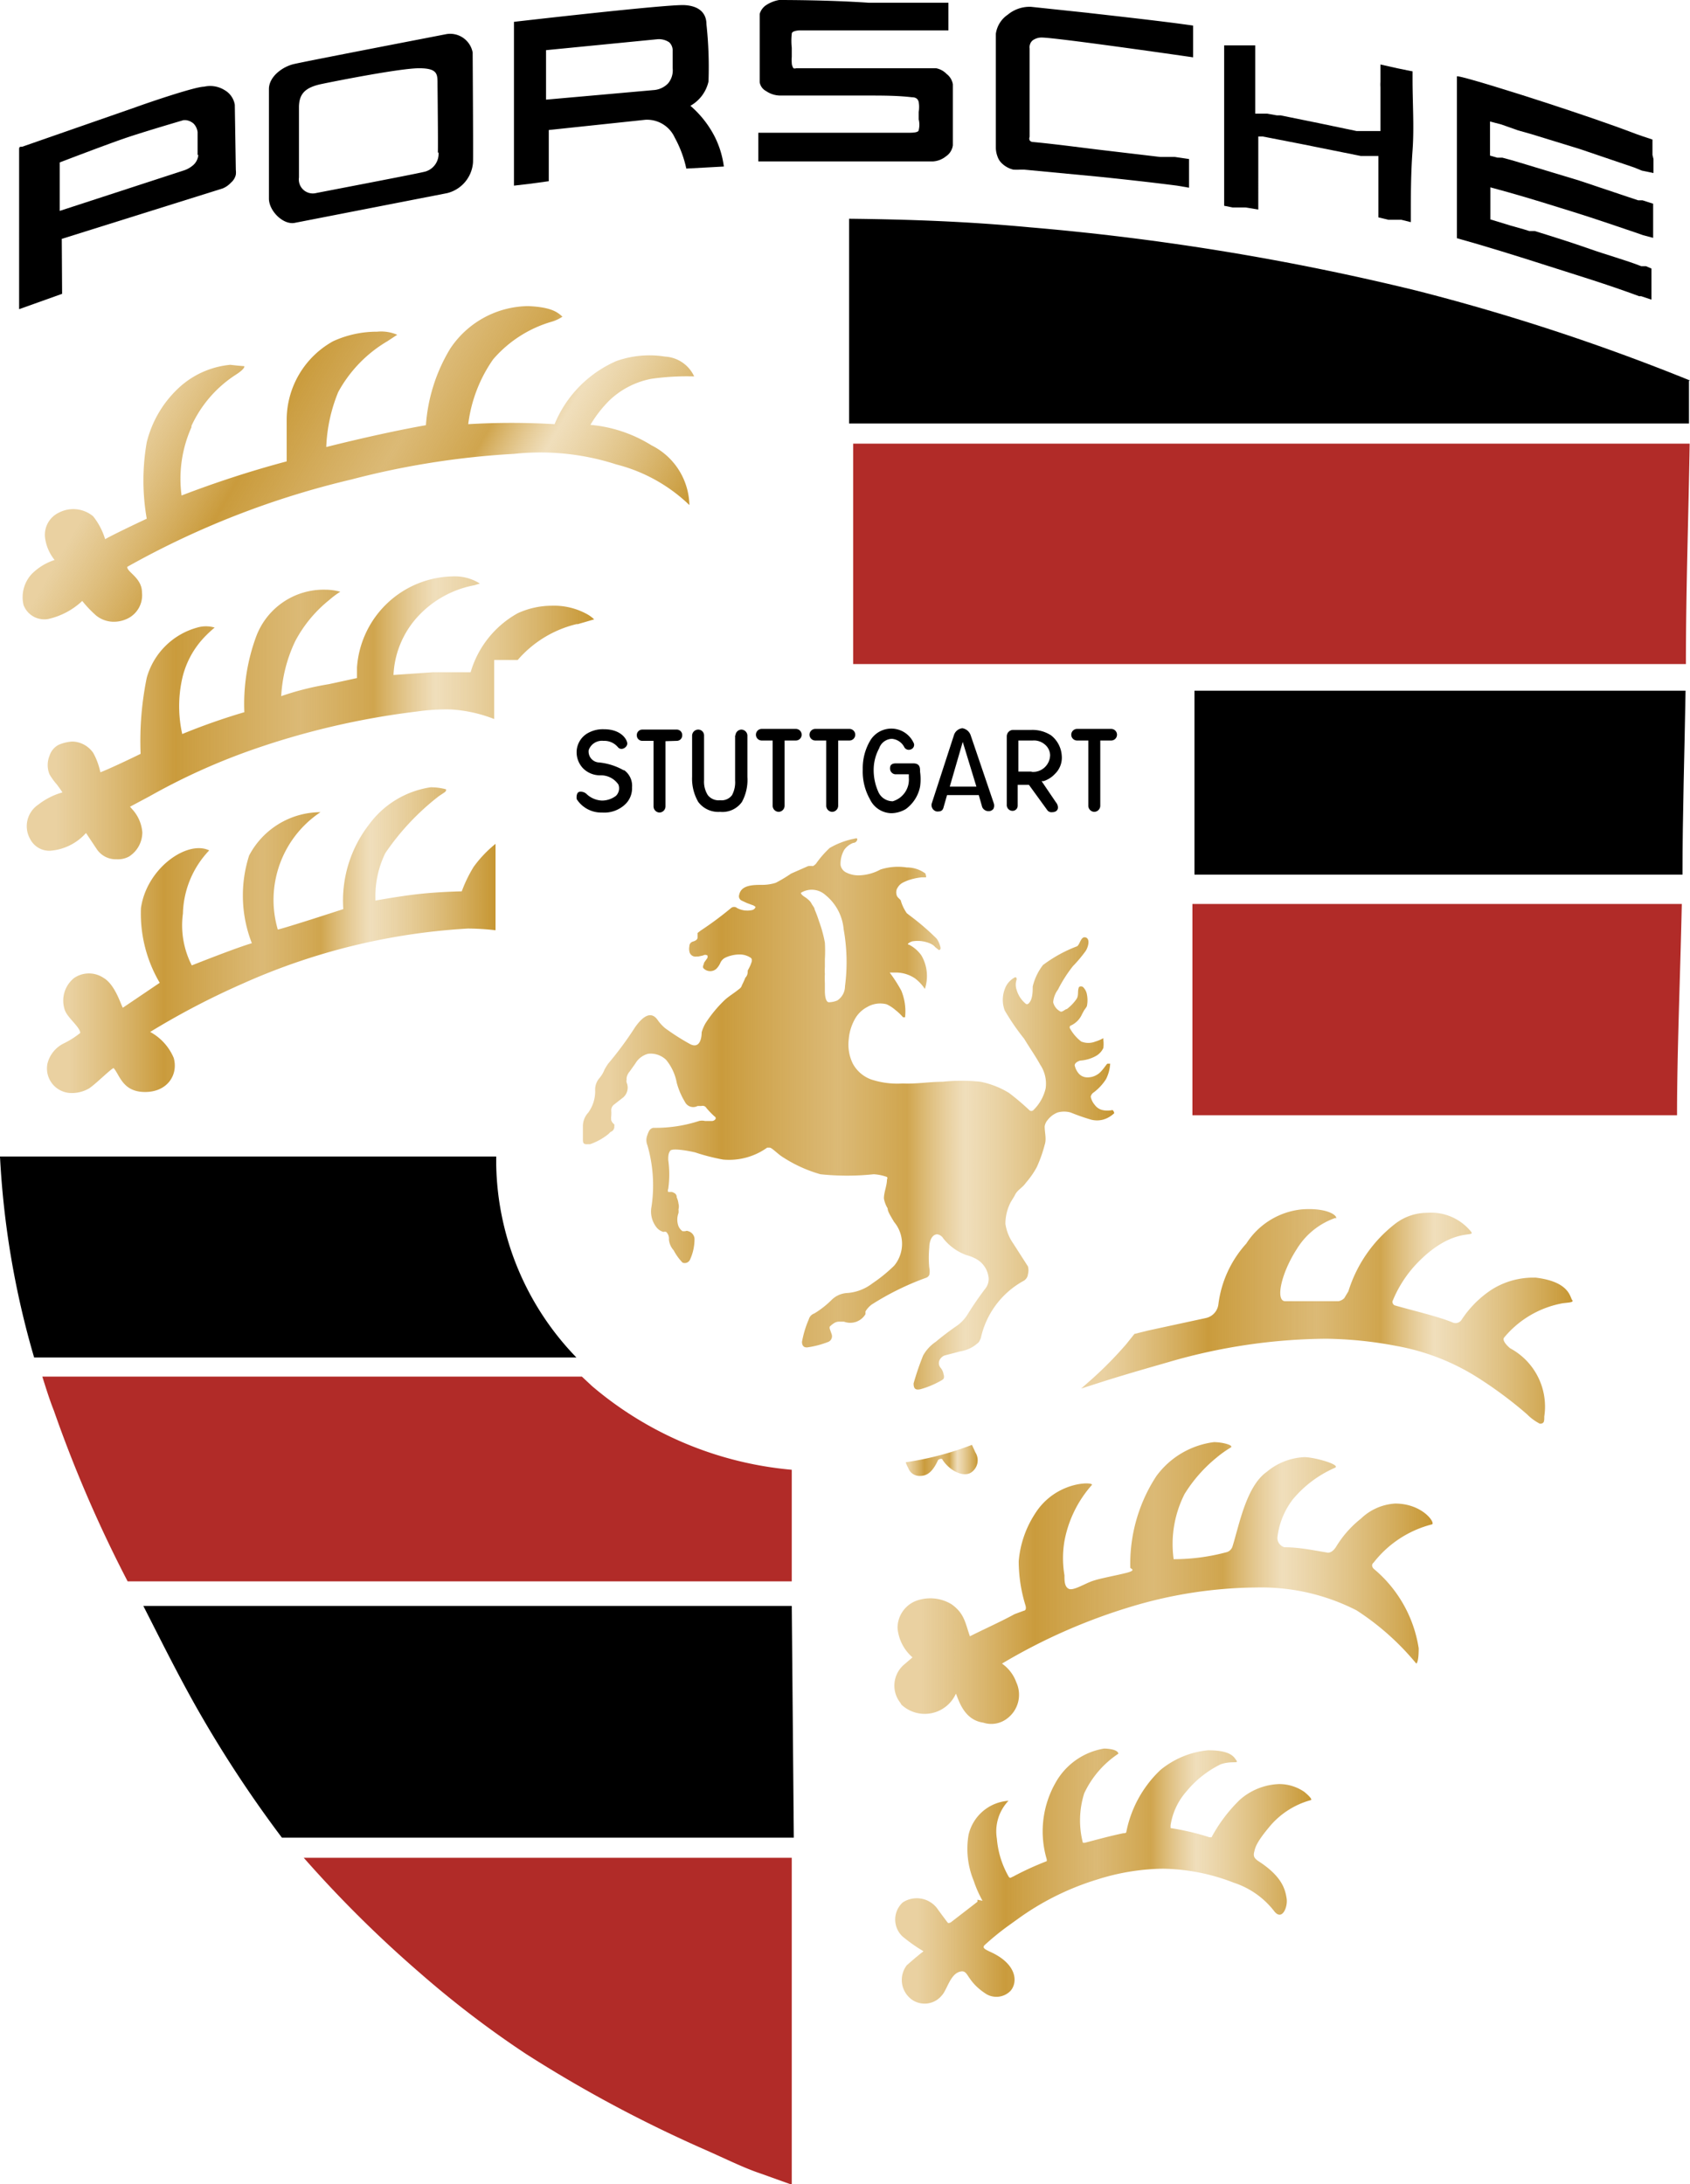
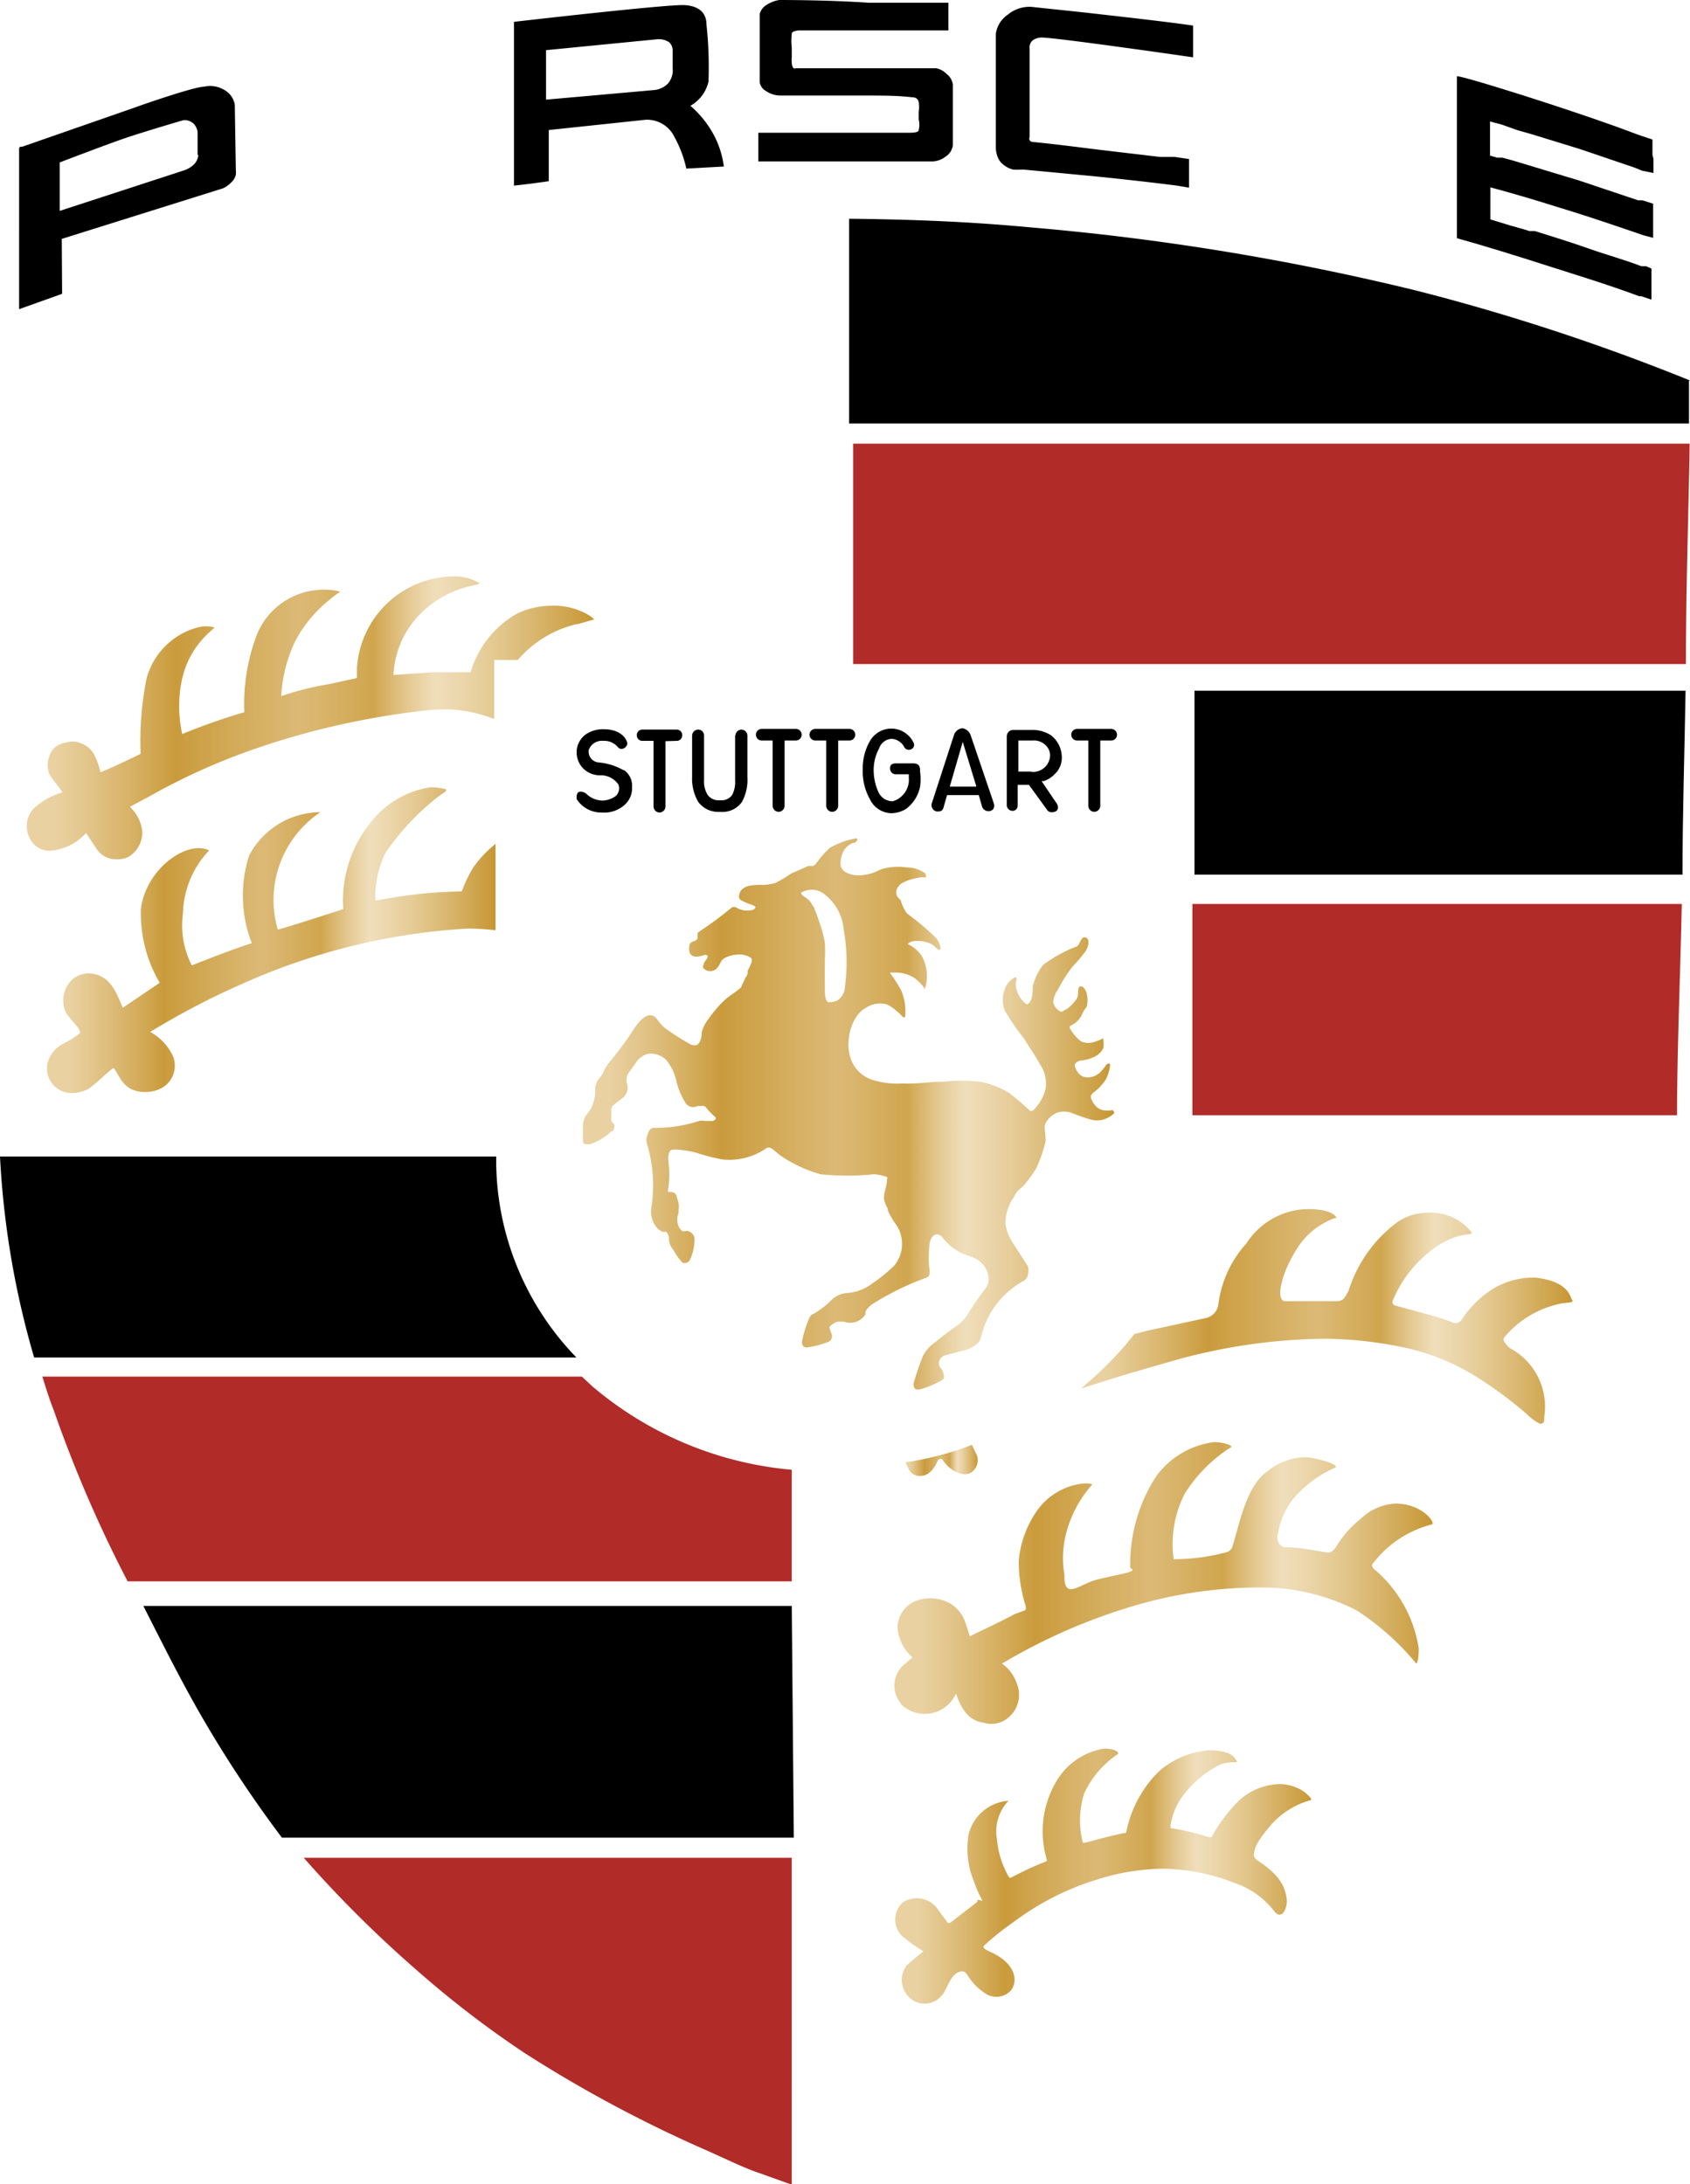
<svg xmlns="http://www.w3.org/2000/svg" xmlns:xlink="http://www.w3.org/1999/xlink" viewBox="0 0 49.52 64">
  <defs>
    <linearGradient id="Degradado_sin_nombre_31" x1="4.1" y1="10.65" x2="18.03" y2="18.69" gradientUnits="userSpaceOnUse">
      <stop offset="0.05" stop-color="#deb970" stop-opacity="0.66" />
      <stop offset="0.26" stop-color="#c89836" stop-opacity="0.97" />
      <stop offset="0.48" stop-color="#d1a54d" stop-opacity="0.77" />
      <stop offset="0.61" stop-color="#cb9c3c" stop-opacity="0.91" />
      <stop offset="0.72" stop-color="#e1be78" stop-opacity="0.5" />
      <stop offset="1" stop-color="#c69632" />
    </linearGradient>
    <linearGradient id="Degradado_sin_nombre_31-2" x1="0.83" y1="21.06" x2="17.41" y2="21.06" xlink:href="#Degradado_sin_nombre_31" />
    <linearGradient id="Degradado_sin_nombre_31-3" x1="1.38" y1="27.54" x2="14.52" y2="27.54" xlink:href="#Degradado_sin_nombre_31" />
    <linearGradient id="Degradado_sin_nombre_31-4" x1="31.65" y1="38.63" x2="46.07" y2="38.63" xlink:href="#Degradado_sin_nombre_31" />
    <linearGradient id="Degradado_sin_nombre_31-5" x1="26.22" y1="46.46" x2="41.98" y2="46.46" xlink:href="#Degradado_sin_nombre_31" />
    <linearGradient id="Degradado_sin_nombre_31-6" x1="26.29" y1="54.99" x2="38.47" y2="54.99" xlink:href="#Degradado_sin_nombre_31" />
    <linearGradient id="Degradado_sin_nombre_31-7" x1="17.1" y1="32.56" x2="32.62" y2="32.56" xlink:href="#Degradado_sin_nombre_31" />
    <linearGradient id="Degradado_sin_nombre_31-8" x1="26.54" y1="42.8" x2="28.65" y2="42.8" xlink:href="#Degradado_sin_nombre_31" />
  </defs>
  <g id="Capa_2" data-name="Capa 2">
    <g id="Capa_1-2" data-name="Capa 1">
      <path d="M23.2,54.44H8.9a35.09,35.09,0,0,0,3.41,3.38,29.34,29.34,0,0,0,3.09,2.36A38.57,38.57,0,0,0,20.67,63c.61.27,1.13.53,1.61.69l.92.33V54.44Zm0-11.37a10.45,10.45,0,0,1-5.85-2.45l-.3-.28H1.24c.11.35.22.7.34,1a38,38,0,0,0,2.16,5H23.2ZM49.27,26.49H34.94v6.19h14.2c0-1.82.09-3.94.14-6.19ZM49.52,13H25v6.46H49.4c0-2.24.08-4.44.11-6.46Z" style="fill:#b12b28" />
      <path d="M48.45,4.66c0,.11,0,.31,0,.41h0L48.11,5l-.22-.09h0l-1.59-.54-1.43-.44h0l-.39-.11L44,3.65l-.34-.09v1l.21.06.15,0,.26.07.27.08,1.72.52L48,5.87l.13,0,.31.1v.13c0,.12,0,.87,0,.87h0l-.3-.08-.2-.07c-.59-.2-1.2-.41-1.84-.61s-1.28-.4-1.92-.58l-.51-.14v.94h0l.2.06.39.12.39.11.16.05.16,0c.55.17,1.09.34,1.6.52s1.06.33,1.52.51l0,0,.05,0,.09,0,.16.07c0,.3,0,.61,0,.91h0l-.3-.1,0,0-.06,0c-.94-.35-1.87-.63-2.71-.9s-1.87-.59-2.63-.8v0c0-.41,0-1.2,0-1.94s0-2.74,0-2.8,1.85.52,2.7.8,1.72.57,2.56.89h0l.2.07.27.09c0,.12,0,.34,0,.45" />
-       <path d="M41.33,2.08,40.94,2l-.49-.11v.5a1,1,0,0,0,0,.17V2.6c0,.15,0,.31,0,.46l0,.48v.3h0l-.23,0-.18,0-.14,0-.15,0-1.1-.23-1.13-.23h-.11l-.28-.05-.28,0h-.07v-2l-.23,0-.17,0-.22,0-.29,0h0v.21c0,.28,0,.67,0,1.11s0,.93,0,1.41c0,.14,0,.28,0,.41s0,.26,0,.39,0,.4,0,.57,0,.46,0,.6h0l.25.05.14,0,.24,0,.37.06h0V5.22s0-.15,0-.34,0-.43,0-.6V4h0l.15,0H37l1.13.22,1.74.35.08,0H40l.2,0,.19,0h0s0,.29,0,.34v.6c0,.11,0,.21,0,.31v.55h0l.29.07.2,0,.18,0,.28.07h0V6.29c0-.56,0-1.2.05-1.88s0-1.38,0-2.08V2.09h0Z" />
      <path d="M31.91.38,30.21.2a1,1,0,0,0-.68.23.81.81,0,0,0-.35.56c0,.2,0,1.63,0,1.63V4.33a.75.75,0,0,0,.05.26.49.49,0,0,0,.13.2.72.72,0,0,0,.33.18,1.52,1.52,0,0,0,.21,0H30l2.21.21c.77.08,1.5.16,2.28.26l.35.06V4.66l-.41-.06-.31,0H34l-1.86-.22c-.65-.08-1.25-.16-1.88-.22a.11.11,0,0,1-.09-.05.13.13,0,0,1,0-.1V1.42a.27.27,0,0,1,.08-.23.44.44,0,0,1,.27-.09c.4,0,3.89.5,4.44.58V.75c-.75-.11-2-.25-3.06-.37" />
      <path d="M20.94,4h0a3,3,0,0,0-.71-.9,1.09,1.09,0,0,0,.53-.71A11.66,11.66,0,0,0,20.7.71c0-.26-.14-.53-.64-.56s-5,.49-5,.49v4.8l.51-.06.51-.07s0-1.49,0-1.5l2.83-.3a.89.89,0,0,1,.86.52,3.34,3.34,0,0,1,.34.91l1.1-.06A2.73,2.73,0,0,0,20.94,4ZM19.57,2.45a.65.65,0,0,1-.42.19l-1.57.14L16,2.92V1.47l3.26-.32a.54.54,0,0,1,.35.09.33.33,0,0,1,.1.26V2A.59.59,0,0,1,19.57,2.45Z" />
-       <path d="M13.85,1.54h0A.67.67,0,0,0,13.08,1c-.25.05-4.15.8-4.48.88s-.72.37-.72.73c0,0,0,2.85,0,3.21s.42.78.76.71l4.46-.87a1,1,0,0,0,.76-.9C13.87,4.55,13.85,1.76,13.85,1.54Zm-1,2.93a.54.54,0,0,1-.44.57c-.29.07-2.86.56-3.16.62a.41.41,0,0,1-.49-.46V3.15c0-.41.19-.59.67-.69S11.74,2,12.28,2s.54.17.54.45h0C12.82,2.54,12.84,4.2,12.83,4.47Z" />
      <path d="M27.43,2c-.37,0-.78,0-1.19,0H25c-.26,0-1.64,0-1.67,0a.12.12,0,0,1-.08,0,.28.28,0,0,1-.05-.16.91.91,0,0,1,0-.17V1.4a1.85,1.85,0,0,1,0-.41c0-.06.09-.09.22-.1l2.95,0h.42c.32,0,.71,0,1,0V.08c-.51,0-.85,0-1.35,0h-.09l-.9,0C24.28,0,23,0,22.83,0a1,1,0,0,0-.38.15.46.46,0,0,0-.19.26v2a.36.36,0,0,0,.19.26.74.74,0,0,0,.41.13H24.1l1.31,0c.44,0,.89,0,1.31.05.13,0,.18.06.2.14a.93.93,0,0,1,0,.29V3.5a.65.65,0,0,1,0,.31c0,.06-.11.08-.27.08H24.22c-.36,0-.7,0-1,0l-1,0,0,.84,1.34,0h1.91l.75,0,.53,0h.59a.67.67,0,0,0,.38-.15.46.46,0,0,0,.2-.32V2.47a.47.47,0,0,0-.18-.3A.58.58,0,0,0,27.43,2Z" />
      <path d="M6.88,3.07h0a.61.61,0,0,0-.3-.43.8.8,0,0,0-.6-.1c-.25,0-1.5.42-2,.6L.65,4.3c-.07,0-.09,0-.09.08s0,1.57,0,2.4V9.06l1.26-.45L1.81,7,6.53,5.52a.7.7,0,0,0,.24-.17.43.43,0,0,0,.14-.23.59.59,0,0,0,0-.14ZM5.81,4.54a.44.44,0,0,1-.15.3A.79.79,0,0,1,5.37,5L1.75,6.18s0-1.42,0-1.42,1.43-.55,2-.74,1.63-.5,1.63-.5h.06a.41.41,0,0,1,.24.11.44.44,0,0,1,.11.24c0,.13,0,.53,0,.67Z" />
      <path d="M21.54,21.55v1.32a.8.8,0,0,1-.09.43.38.38,0,0,1-.35.15.4.4,0,0,1-.36-.15.73.73,0,0,1-.11-.43V21.55a.17.17,0,0,0-.17-.17.18.18,0,0,0-.18.17v1.21a1.36,1.36,0,0,0,.18.74.73.73,0,0,0,.64.29.7.7,0,0,0,.64-.29,1.35,1.35,0,0,0,.16-.73V21.55a.18.18,0,0,0-.18-.17.18.18,0,0,0-.17.17Z" />
      <path d="M23.32,21.7a.17.17,0,1,0,0-.34h-1a.17.17,0,0,0,0,.34h.32v1.91a.18.18,0,0,0,.18.18.18.18,0,0,0,.17-.18h0V21.7Z" />
      <path d="M24.89,21.7a.17.17,0,1,0,0-.34h-1a.17.17,0,0,0,0,.34h.32v1.91a.18.18,0,0,0,.17.18.18.18,0,0,0,.18-.18h0V21.7Z" />
      <path d="M26.79,22.37h-.54c-.15,0-.17.08-.17.14a.17.17,0,0,0,.15.18h.4v.1a.66.66,0,0,1-.47.69.46.46,0,0,1-.43-.29,1.56,1.56,0,0,1-.13-.64,1.33,1.33,0,0,1,.16-.62.41.41,0,0,1,.37-.28.45.45,0,0,1,.37.25.15.15,0,0,0,.19.06.14.14,0,0,0,.09-.17h0a.72.72,0,0,0-1.28-.09,1.59,1.59,0,0,0-.22.85,1.65,1.65,0,0,0,.21.87.71.71,0,0,0,.63.41.86.86,0,0,0,.42-.12,1.07,1.07,0,0,0,.42-.66,1.56,1.56,0,0,0,0-.43c0-.12,0-.25-.2-.25Z" />
      <path d="M32.56,21.7a.17.17,0,1,0,0-.34h-1a.17.17,0,0,0,0,.34h.33v1.91a.18.18,0,0,0,.17.18.18.18,0,0,0,.18-.18h0V21.7Z" />
      <path d="M30.52,22.89l.06,0a.78.78,0,0,0,.33-.21.66.66,0,0,0,.2-.55.82.82,0,0,0-.31-.58,1,1,0,0,0-.58-.16h-.53a.18.18,0,0,0-.14.06.19.19,0,0,0-.05.13v2a.17.17,0,0,0,.15.18h0a.15.15,0,0,0,.17-.15V23h.33l.53.73a.15.15,0,0,0,.15.07c.1,0,.17-.05.17-.14a.25.25,0,0,0-.06-.15Zm-.31-.28h-.37V21.7h.42a.49.49,0,0,1,.36.12.42.42,0,0,1,.15.31.5.5,0,0,1-.52.49Z" />
      <path d="M29.12,23.54l-.68-2a.31.31,0,0,0-.24-.2.29.29,0,0,0-.25.21l-.65,2a.19.19,0,0,0,.15.23c.09,0,.17,0,.2-.13l.1-.35h.93l.1.35a.2.2,0,0,0,.18.12.17.17,0,0,0,.15-.07A.21.21,0,0,0,29.12,23.54Zm-.58-.49h-.71l.38-1.31.4,1.31Z" />
      <path d="M18.27,22.57a1.82,1.82,0,0,0-.75-.23.32.32,0,0,1-.27-.36h0a.41.41,0,0,1,.43-.27.52.52,0,0,1,.43.19c.1.11.27,0,.27-.11s-.17-.42-.68-.42a.89.89,0,0,0-.52.14.65.65,0,0,0-.28.46.68.68,0,0,0,.19.55.7.7,0,0,0,.49.2.62.62,0,0,1,.54.27.31.31,0,0,1-.07.33.68.68,0,0,1-.41.14.7.7,0,0,1-.44-.18A.25.25,0,0,0,17,23.2c-.12,0-.11.19-.1.22a.85.85,0,0,0,.74.39.89.89,0,0,0,.69-.25.65.65,0,0,0,.19-.49.56.56,0,0,0-.23-.5Z" />
      <path d="M19.82,21.71a.16.16,0,0,0,.17-.16.16.16,0,0,0-.17-.17h-1a.16.16,0,0,0-.16.17.16.16,0,0,0,.16.16h.33v1.92a.18.18,0,0,0,.17.18.18.18,0,0,0,.18-.18V21.72Z" />
-       <path d="M5.61,12.48A3.55,3.55,0,0,1,6.88,11c.27-.17.28-.24.28-.26s0,0-.41-.05a2.57,2.57,0,0,0-1.45.62,3.23,3.23,0,0,0-1,1.65,6.48,6.48,0,0,0,0,2.24s-.92.43-1.22.6a2,2,0,0,0-.35-.67.91.91,0,0,0-1-.11.72.72,0,0,0-.41.74,1.31,1.31,0,0,0,.28.65,1.67,1.67,0,0,0-.67.41,1,1,0,0,0-.24.91.65.65,0,0,0,.72.41,2.14,2.14,0,0,0,1-.53,3.32,3.32,0,0,0,.41.43.82.82,0,0,0,.52.18.92.92,0,0,0,.43-.11.76.76,0,0,0,.39-.75c0-.43-.45-.6-.43-.75a25.19,25.19,0,0,1,6.57-2.56,24,24,0,0,1,4.76-.75,7.24,7.24,0,0,1,3,.31,4.78,4.78,0,0,1,2.14,1.19h0a2,2,0,0,0-1.11-1.75,4.05,4.05,0,0,0-1.79-.6,3.64,3.64,0,0,1,.54-.7,2.44,2.44,0,0,1,1.25-.65,7.43,7.43,0,0,1,1.25-.07,1,1,0,0,0-.85-.58,2.9,2.9,0,0,0-1.43.13,3.45,3.45,0,0,0-1.81,1.85,21.36,21.36,0,0,0-2.53,0,4.22,4.22,0,0,1,.73-1.9,3.58,3.58,0,0,1,1.74-1.11,1.11,1.11,0,0,0,.29-.14c-.15-.14-.34-.28-1-.31a2.78,2.78,0,0,0-2.29,1.25,5,5,0,0,0-.71,2.24c-1.36.24-2.92.64-2.92.64a4.7,4.7,0,0,1,.35-1.61A3.88,3.88,0,0,1,11.35,10l.29-.19a1.2,1.2,0,0,0-.59-.09A3.07,3.07,0,0,0,9.76,10a2.64,2.64,0,0,0-1.36,2.3c0,.21,0,1,0,1.22a30.53,30.53,0,0,0-3.08,1,3.7,3.7,0,0,1,.29-2" style="fill:url(#Degradado_sin_nombre_31)" />
      <path d="M16.93,18.29l.48-.14a1,1,0,0,0-.24-.17,2,2,0,0,0-1-.23,2.41,2.41,0,0,0-1,.22,2.91,2.91,0,0,0-1.38,1.73l-1.11,0-1.15.08a2.71,2.71,0,0,1,.64-1.63,3,3,0,0,1,1.73-1l.16-.05a1.36,1.36,0,0,0-.76-.21,2.87,2.87,0,0,0-2.84,2.67c0,.09,0,.31,0,.31l-.83.18a8.32,8.32,0,0,0-1.39.35,4.26,4.26,0,0,1,.41-1.61,3.85,3.85,0,0,1,1-1.21,2.67,2.67,0,0,1,.32-.24,1.67,1.67,0,0,0-.44-.06A2.11,2.11,0,0,0,7.5,18.67a5.7,5.7,0,0,0-.34,2.2,18.65,18.65,0,0,0-1.82.64,3.73,3.73,0,0,1,0-1.63A2.59,2.59,0,0,1,6,18.66a3.71,3.71,0,0,1,.29-.27.9.9,0,0,0-.51,0A2.12,2.12,0,0,0,4.3,19.86a9.25,9.25,0,0,0-.18,2.23c-.24.12-1,.48-1.18.54a2,2,0,0,0-.21-.57.77.77,0,0,0-.61-.33,1.17,1.17,0,0,0-.41.1.55.55,0,0,0-.26.32.72.72,0,0,0,0,.54,1.79,1.79,0,0,0,.2.28c.06.07.18.25.18.25a2.07,2.07,0,0,0-.71.36.76.76,0,0,0-.24,1,.63.63,0,0,0,.59.35,1.56,1.56,0,0,0,1.05-.52l.32.48a.67.67,0,0,0,.58.29.68.68,0,0,0,.36-.08.84.84,0,0,0,.39-.71,1.13,1.13,0,0,0-.29-.67l-.07-.08.58-.31A18.7,18.7,0,0,1,7.31,22a22.92,22.92,0,0,1,4.91-1.15,6,6,0,0,1,1-.06,4.19,4.19,0,0,1,1.26.28V19.34h.69a3.29,3.29,0,0,1,1.72-1.05" style="fill:url(#Degradado_sin_nombre_31-2)" />
      <path d="M14.52,24.73v2.53a7.34,7.34,0,0,0-.81-.05,18.76,18.76,0,0,0-6.59,1.61A22.64,22.64,0,0,0,4.4,30.24a1.55,1.55,0,0,1,.69.76c.14.49-.18,1-.84,1s-.74-.5-.92-.7c-.06,0-.56.5-.73.6a1,1,0,0,1-.48.13.72.72,0,0,1-.73-.86.9.9,0,0,1,.47-.59,2.53,2.53,0,0,0,.49-.31c0-.17-.37-.44-.45-.67a.85.85,0,0,1,.27-.94.77.77,0,0,1,.87,0c.34.2.51.81.56.87l1.08-.73a4,4,0,0,1-.55-2.19c.17-1.18,1.37-2,2-1.69a2.78,2.78,0,0,0-.77,1.85,2.58,2.58,0,0,0,.26,1.52s1.28-.51,1.76-.65a3.84,3.84,0,0,1-.08-2.57A2.37,2.37,0,0,1,9.39,23.8a3.09,3.09,0,0,0-1.25,3.44c.26-.06,1.74-.54,1.92-.6a3.63,3.63,0,0,1,.74-2.46,2.74,2.74,0,0,1,1.82-1.11,1.74,1.74,0,0,1,.45.06c0,.06,0,.06-.12.14l-.09.06A7.3,7.3,0,0,0,11.29,25,2.88,2.88,0,0,0,11,26.33v.06s.76-.14,1.35-.2,1.18-.07,1.18-.07a4,4,0,0,1,.35-.72,3.49,3.49,0,0,1,.65-.68Z" style="fill:url(#Degradado_sin_nombre_31-3)" />
      <path d="M39.13,35.69A2.15,2.15,0,0,0,38,36.6c-.46.71-.63,1.51-.35,1.53h.57c.33,0,.65,0,1,0a.32.32,0,0,0,.17-.09l.12-.2a4,4,0,0,1,1.4-2,1.54,1.54,0,0,1,.9-.3,1.51,1.51,0,0,1,1.3.56c.12.17-.54-.15-1.56.89a3.52,3.52,0,0,0-.75,1.15.13.13,0,0,0,.06.11c.48.14,1.3.33,1.72.51a.21.21,0,0,0,.25-.09,3.07,3.07,0,0,1,.88-.88,2.28,2.28,0,0,1,1.27-.35H45c1,.12,1,.58,1.07.66s-.21.07-.33.1a2.9,2.9,0,0,0-1.67,1c-.07.11.18.31.18.31a1.94,1.94,0,0,1,1,2c0,.14,0,.21-.13.21a1.49,1.49,0,0,1-.38-.28,12,12,0,0,0-1.33-1,6.65,6.65,0,0,0-2.5-1,11.68,11.68,0,0,0-2.05-.21,16.84,16.84,0,0,0-4.57.67c-.27.08-1.24.35-2.08.62l-.53.17.34-.3A11.25,11.25,0,0,0,33,39.39l.24-.3.4-.1,1.71-.37a.47.47,0,0,0,.35-.39,3.25,3.25,0,0,1,.82-1.79,2.19,2.19,0,0,1,1.62-1c.77-.06,1.08.2,1,.27Z" style="fill:url(#Degradado_sin_nombre_31-4)" />
      <path d="M26.79,48.61a1.28,1.28,0,0,1-.49-.9.85.85,0,0,1,.52-.79,1.2,1.2,0,0,1,1.06.09c.38.27.4.54.54.94l0,0c.33-.17.91-.43,1.31-.65L30,47.2s.09,0,.05-.15a4.41,4.41,0,0,1-.2-1.3,3,3,0,0,1,.47-1.38c.62-1,1.78-.95,1.67-.85a3.42,3.42,0,0,0-.8,1.64,3,3,0,0,0,0,1c0,.16,0,.34.13.4s.46-.15.69-.23.69-.16,1-.24.11-.12.11-.15a4.7,4.7,0,0,1,.76-2.68,2.48,2.48,0,0,1,1.69-1c.24,0,.6.09.49.16a3.19,3.19,0,0,0-.42.3,4.27,4.27,0,0,0-.93,1.06,3.24,3.24,0,0,0-.32,1.91,5.94,5.94,0,0,0,1.57-.21.26.26,0,0,0,.16-.18c.19-.61.4-1.75,1-2.17a1.84,1.84,0,0,1,1.1-.43c.29,0,1.07.22.9.31a3.35,3.35,0,0,0-1.24.93,2.26,2.26,0,0,0-.45,1.12c0,.22.2.28.2.28.43,0,.86.09,1.28.16.13,0,.22-.14.25-.19a3.09,3.09,0,0,1,.72-.81,1.58,1.58,0,0,1,1-.44c.8,0,1.19.57,1.08.61a3.15,3.15,0,0,0-1.71,1.12s-.1.07,0,.18a3.78,3.78,0,0,1,1.32,2.33c0,.08,0,.4-.07.45a7.65,7.65,0,0,0-1.75-1.56,6.13,6.13,0,0,0-2.94-.67,13,13,0,0,0-3.66.56,16.87,16.87,0,0,0-3.79,1.67,1.14,1.14,0,0,1,.42.55.87.87,0,0,1-.27,1.06.76.76,0,0,1-.7.12c-.57-.08-.72-.67-.8-.85a1,1,0,0,1-1.6.32.35.35,0,0,0-.05-.08.81.81,0,0,1,.13-1.09l.28-.24Z" style="fill:url(#Degradado_sin_nombre_31-5)" />
      <path d="M28.79,55.7a3.42,3.42,0,0,1-.26-.59,2.45,2.45,0,0,1-.15-1.34,1.29,1.29,0,0,1,1.17-1,1.3,1.3,0,0,0-.34,1.11A2.67,2.67,0,0,0,29.56,55c.05.06.08,0,.11,0a8.75,8.75,0,0,1,1-.46.14.14,0,0,0,0-.06,2.88,2.88,0,0,1,.26-2.24,2,2,0,0,1,1.42-1s.4,0,.42.15a2.84,2.84,0,0,0-1,1.16A2.63,2.63,0,0,0,31.73,54l.06,0c.38-.1.74-.2,1.13-.28A.12.12,0,0,0,33,53.7a3.4,3.4,0,0,1,1-1.83,2.57,2.57,0,0,1,1.4-.58c.67,0,.76.2.83.3s-.14,0-.46.11a3,3,0,0,0-1,.79,1.94,1.94,0,0,0-.47,1s0,.08,0,.08a7.27,7.27,0,0,1,1.14.27,0,0,0,0,0,.06,0,4.48,4.48,0,0,1,.83-1.1,1.83,1.83,0,0,1,1.15-.46,1.3,1.3,0,0,1,.74.23s.26.21.19.24a2.4,2.4,0,0,0-1.17.73c-.45.53-.46.67-.49.79s0,.18.11.26c.72.46.8.85.84,1.1s-.13.67-.36.38a2.46,2.46,0,0,0-1.19-.84,5.92,5.92,0,0,0-2.08-.41,6.61,6.61,0,0,0-1.93.32,7.9,7.9,0,0,0-2.34,1.17l-.32.23a7.91,7.91,0,0,0-.63.52c-.09.09.06.14.13.18.83.36.85.91.63,1.16a.58.58,0,0,1-.7.1c-.63-.4-.51-.74-.79-.66s-.37.53-.52.69a.65.65,0,0,1-.89.12.71.71,0,0,1-.14-1c.16-.14.32-.28.49-.41a4.86,4.86,0,0,1-.61-.43.68.68,0,0,1,0-1l0,0a.75.75,0,0,1,1,.16h0s.29.4.32.43.05,0,.08,0l.79-.61a0,0,0,0,0,0-.06Z" style="fill:url(#Degradado_sin_nombre_31-6)" />
      <path d="M32.59,32.53h0a.66.66,0,0,1-.28,0,.39.39,0,0,1-.23-.15.55.55,0,0,1-.12-.24.2.2,0,0,1,.09-.13,1.48,1.48,0,0,0,.36-.39,1.16,1.16,0,0,0,.12-.45s-.06,0-.08,0-.16.23-.27.3a.53.53,0,0,1-.35.1.33.33,0,0,1-.22-.11.55.55,0,0,1-.12-.24c0-.07.09-.12.16-.14a1.11,1.11,0,0,0,.47-.14.52.52,0,0,0,.21-.23,1,1,0,0,0,0-.24s0-.06,0-.05-.15.08-.23.1a.55.55,0,0,1-.42,0,1.26,1.26,0,0,1-.32-.37.07.07,0,0,1,0-.09.66.66,0,0,0,.35-.35l.06-.11s.08-.1.08-.13a.85.85,0,0,0,0-.32.4.4,0,0,0-.12-.23.11.11,0,0,0-.11,0c-.06.11,0,.25-.08.36a1.28,1.28,0,0,1-.28.29c-.05,0-.13.1-.19.07a.41.41,0,0,1-.21-.27A.71.71,0,0,1,31,29a4.05,4.05,0,0,1,.44-.69,3.91,3.91,0,0,0,.37-.44c.08-.12.14-.36,0-.4s-.16.2-.25.26a4,4,0,0,0-1,.55,1.67,1.67,0,0,0-.3.63c0,.12,0,.31-.07.43s-.12.09-.15.06a.82.82,0,0,1-.25-.39.46.46,0,0,1,0-.31s0-.08-.05-.06a.61.61,0,0,0-.3.35.88.88,0,0,0,0,.62,6.77,6.77,0,0,0,.57.83c.15.25.34.52.47.76a1,1,0,0,1,.16.69,1.29,1.29,0,0,1-.37.65.09.09,0,0,1-.1,0,7.34,7.34,0,0,0-.6-.51,2.54,2.54,0,0,0-.84-.33,5.15,5.15,0,0,0-1.11,0c-.39,0-.78.07-1.17.05a2.46,2.46,0,0,1-.93-.12,1,1,0,0,1-.53-.46,1.27,1.27,0,0,1-.12-.72,1.45,1.45,0,0,1,.17-.57.88.88,0,0,1,.37-.37.75.75,0,0,1,.57-.08,1.06,1.06,0,0,1,.26.17,1.45,1.45,0,0,1,.22.21s.06,0,.06,0a1.6,1.6,0,0,0-.11-.78,4.32,4.32,0,0,0-.34-.53s.11,0,.15,0a1,1,0,0,1,.59.17,1.23,1.23,0,0,1,.29.31s0,0,0,0A1.2,1.2,0,0,0,27,28a1,1,0,0,0-.37-.32c-.09,0,.06-.1.14-.1a.92.92,0,0,1,.49.07.42.42,0,0,1,.15.11l.1.08s.06,0,.05-.07a.76.76,0,0,0-.11-.26,7.27,7.27,0,0,0-.79-.68l-.09-.07a1.27,1.27,0,0,1-.17-.35c0-.05-.09-.09-.12-.16a.28.28,0,0,1,0-.2c.08-.15.15-.18.32-.25a1.79,1.79,0,0,1,.4-.09s.08,0,.12,0,0-.07,0-.11a.91.91,0,0,0-.55-.18,1.68,1.68,0,0,0-.77.06,1.39,1.39,0,0,1-.6.17.8.8,0,0,1-.4-.08.3.3,0,0,1-.17-.22.81.81,0,0,1,.11-.45A.58.58,0,0,1,25,24.7c.07,0,.12-.06.12-.11s-.11,0-.15,0a2.33,2.33,0,0,0-.66.26,2.93,2.93,0,0,0-.4.46.31.31,0,0,1-.09.07.68.68,0,0,0-.14,0l-.5.22a4.12,4.12,0,0,1-.45.27,1.32,1.32,0,0,1-.39.06h0c-.27,0-.62,0-.68.29a.14.14,0,0,0,.07.17l.15.07.16.06a.21.21,0,0,1,.1.06h0v0h0a.14.14,0,0,1-.11.09.64.64,0,0,1-.43-.06h0a.14.14,0,0,0-.18,0,9.76,9.76,0,0,1-.89.66l-.09.07,0,.07v.06c0,.07-.07.1-.13.12a.14.14,0,0,0-.11.14.38.38,0,0,0,0,.15.18.18,0,0,0,.21.15l.05,0L20.6,28a.12.12,0,0,1,.13,0,0,0,0,0,1,0,0v0h0a.17.17,0,0,1,0,.07l-.1.14c0,.05-.07.13,0,.18a.27.27,0,0,0,.36,0,.57.57,0,0,0,.12-.18.31.31,0,0,1,.15-.15,1,1,0,0,1,.42-.09h0a.57.57,0,0,1,.29.08.12.12,0,0,1,.06.06v.06h0a1.31,1.31,0,0,1-.12.27c0,.06,0,.14-.07.21a2.35,2.35,0,0,1-.1.22.18.18,0,0,1-.08.11c-.13.11-.3.21-.42.32a3.74,3.74,0,0,0-.57.69,1.19,1.19,0,0,0-.11.26h0c0,.22-.08.49-.35.34a6.76,6.76,0,0,1-.72-.46,1.26,1.26,0,0,1-.22-.24c-.23-.33-.51,0-.66.21a10.17,10.17,0,0,1-.79,1.07,1.74,1.74,0,0,0-.11.18.87.87,0,0,1-.16.26.52.52,0,0,0-.11.36,1.07,1.07,0,0,1-.2.63.59.59,0,0,0-.16.39c0,.12,0,.25,0,.37s0,.18.14.17l.07,0a1.78,1.78,0,0,0,.54-.3l.06-.06A.16.16,0,0,0,18,33a.1.1,0,0,0,0-.05l0,0a.27.27,0,0,1-.09-.12v0a.62.62,0,0,1,0-.13.94.94,0,0,0,0-.16.21.21,0,0,1,.08-.17l.27-.21a.38.38,0,0,0,.1-.44.19.19,0,0,1,0-.08v-.05a.37.37,0,0,1,.09-.19l.17-.24a.61.61,0,0,1,.37-.28.65.65,0,0,1,.53.18,1.48,1.48,0,0,1,.31.67,2.15,2.15,0,0,0,.24.56.27.27,0,0,0,.37.12l.06,0h.05a.13.13,0,0,1,.15.06,2.61,2.61,0,0,0,.23.24c.1.06,0,.14-.07.14h-.2a.37.37,0,0,0-.18,0,4.1,4.1,0,0,1-1.26.2h-.08a.18.18,0,0,0-.12.09v0a.61.61,0,0,0-.05.12.39.39,0,0,0,0,.3,4.22,4.22,0,0,1,.12,1.8.75.75,0,0,0,.15.61.39.39,0,0,0,.2.13.14.14,0,0,1,.08,0,.27.27,0,0,1,.08.22.55.55,0,0,0,.14.32A1.55,1.55,0,0,0,20,37l0,0a.17.17,0,0,0,.22-.09h0a1.44,1.44,0,0,0,.13-.62.25.25,0,0,0-.18-.21h0a.1.1,0,0,0-.09,0h0l-.05,0H20a.35.35,0,0,1-.12-.15.55.55,0,0,1,0-.38.36.36,0,0,0,0-.11.32.32,0,0,0,0-.17.61.61,0,0,0-.05-.18c0-.09-.05-.13-.14-.16h0l-.11,0v0a.1.1,0,0,1,0-.09,3,3,0,0,0,0-.85c0-.1,0-.19.06-.27s.52,0,.73.05a5.8,5.8,0,0,0,.82.21h0a1.92,1.92,0,0,0,1.29-.35s0,0,.07,0,.24.19.39.28a4.05,4.05,0,0,0,1.1.5,7.4,7.4,0,0,0,1.56,0,1.36,1.36,0,0,1,.39.08.06.06,0,0,1,0,.07c0,.19-.09.37-.09.56a.83.83,0,0,0,.11.29c0,.09.08.21.13.3l.06.1a1,1,0,0,1,0,1.28,4.55,4.55,0,0,1-.64.52,1.37,1.37,0,0,1-.73.28.7.7,0,0,0-.47.21,2.69,2.69,0,0,1-.5.39.25.25,0,0,0-.16.17,3,3,0,0,0-.2.66c0,.13.07.18.18.16a2.65,2.65,0,0,0,.57-.15.18.18,0,0,0,.12-.23s0,0,0,0l-.06-.17s0,0,0-.05v0l0,0a.58.58,0,0,1,.12-.1.27.27,0,0,1,.18-.05l.12,0a.52.52,0,0,0,.63-.22l0-.08a.7.7,0,0,1,.18-.2,8,8,0,0,1,1.58-.78.17.17,0,0,0,.11-.09.5.5,0,0,0,0-.21,2.91,2.91,0,0,1,0-.59c0-.14.05-.38.23-.39a.25.25,0,0,1,.18.12,1.53,1.53,0,0,0,.68.49,1.17,1.17,0,0,1,.24.09.71.71,0,0,1,.4.52.45.45,0,0,1-.08.36c-.19.25-.37.51-.53.77a1.14,1.14,0,0,1-.34.35c-.2.14-.4.29-.59.45a1.18,1.18,0,0,0-.37.4,7.92,7.92,0,0,0-.28.82c0,.16.06.2.2.17a2.63,2.63,0,0,0,.6-.25.24.24,0,0,0,.08-.06.16.16,0,0,0,0-.12.4.4,0,0,0-.09-.2.21.21,0,0,1,0-.27.27.27,0,0,1,.12-.09l.46-.12a1,1,0,0,0,.54-.27.67.67,0,0,0,.06-.12h0v0A2.53,2.53,0,0,1,30,37.53a.25.25,0,0,0,.12-.19.45.45,0,0,0,0-.23l-.43-.67a1.34,1.34,0,0,1-.23-.58,1.38,1.38,0,0,1,.16-.64l.11-.18c.07-.17.22-.22.33-.38a2.51,2.51,0,0,0,.32-.46,3.87,3.87,0,0,0,.23-.65c.06-.17,0-.36,0-.54a.37.37,0,0,1,.08-.18.69.69,0,0,1,.3-.23.71.71,0,0,1,.38,0,6.08,6.08,0,0,0,.6.21.7.7,0,0,0,.35,0,.78.78,0,0,0,.33-.19S32.63,32.53,32.59,32.53ZM24.76,28.9h0a.5.5,0,0,1-.23.42.69.69,0,0,1-.24.05c-.08,0-.12-.14-.12-.34v-.22a2.44,2.44,0,0,1,0-.27,1.27,1.27,0,0,1,0-.2v-.23a4,4,0,0,0,0-.49A3.77,3.77,0,0,0,24,27a3.62,3.62,0,0,0-.13-.35c0-.05-.06-.11-.09-.17a.38.38,0,0,0-.1-.12c-.06-.06-.14-.09-.19-.15s0-.05,0-.06a.6.6,0,0,1,.7.08,1.45,1.45,0,0,1,.53,1A5.43,5.43,0,0,1,24.76,28.9Z" style="fill:url(#Degradado_sin_nombre_31-7)" />
      <path d="M1,39.78H16.89a8.32,8.32,0,0,1-2.35-5.64v-.25H0a25.6,25.6,0,0,0,1,5.89Z" />
      <path d="M23.2,47.06h-19c.51,1,1.05,2.09,1.64,3.12a35.25,35.25,0,0,0,2.42,3.67h15Z" />
      <path d="M49.4,20.24H35v5.39H49.3c0-1.76.06-3.58.09-5.39Z" />
      <path d="M49.52,11.15h0a62.32,62.32,0,0,0-8-2.63A73.9,73.9,0,0,0,30.16,6.66c-1.82-.17-3.47-.23-5.28-.25v6H49.49c0-.43,0-.85,0-1.25Z" />
      <path d="M28.48,42.34a9.08,9.08,0,0,1-1.94.51.77.77,0,0,0,.07.16.35.35,0,0,0,.35.24c.21,0,.37-.12.53-.47,0,0,.11-.07.13,0,.17.27.56.52.82.38a.43.43,0,0,0,.14-.6v0Z" style="fill:url(#Degradado_sin_nombre_31-8)" />
    </g>
  </g>
</svg>